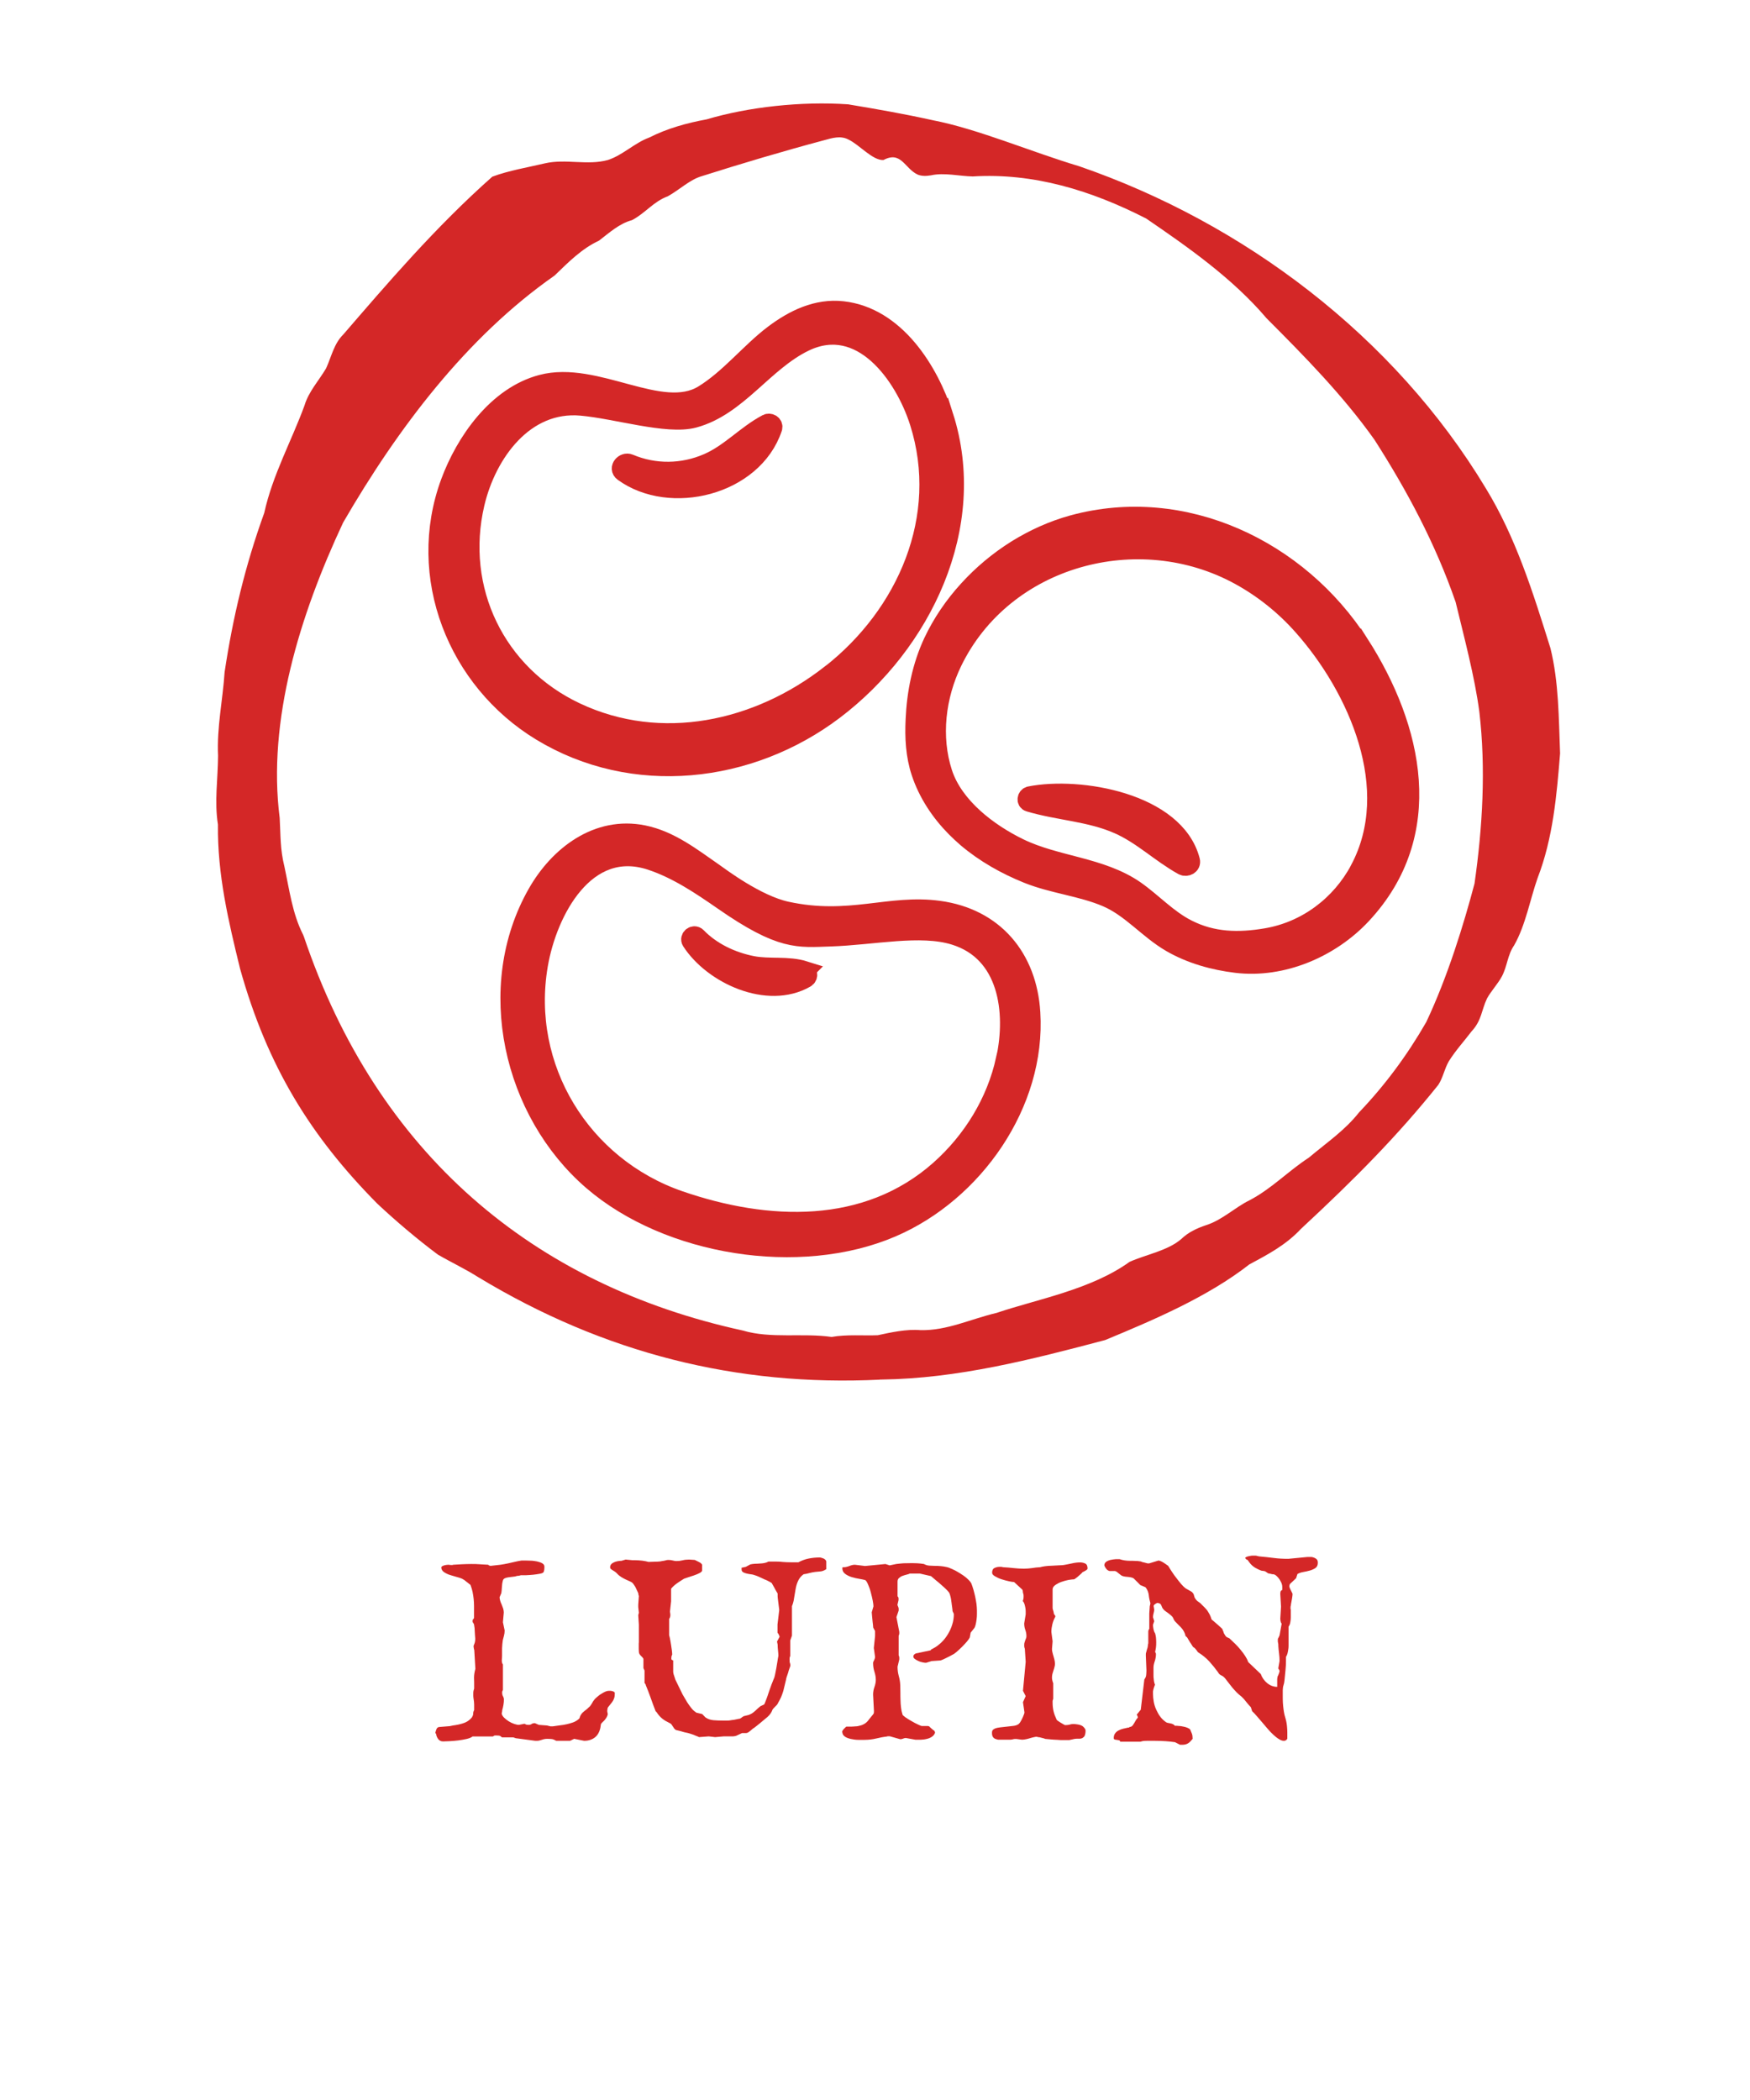
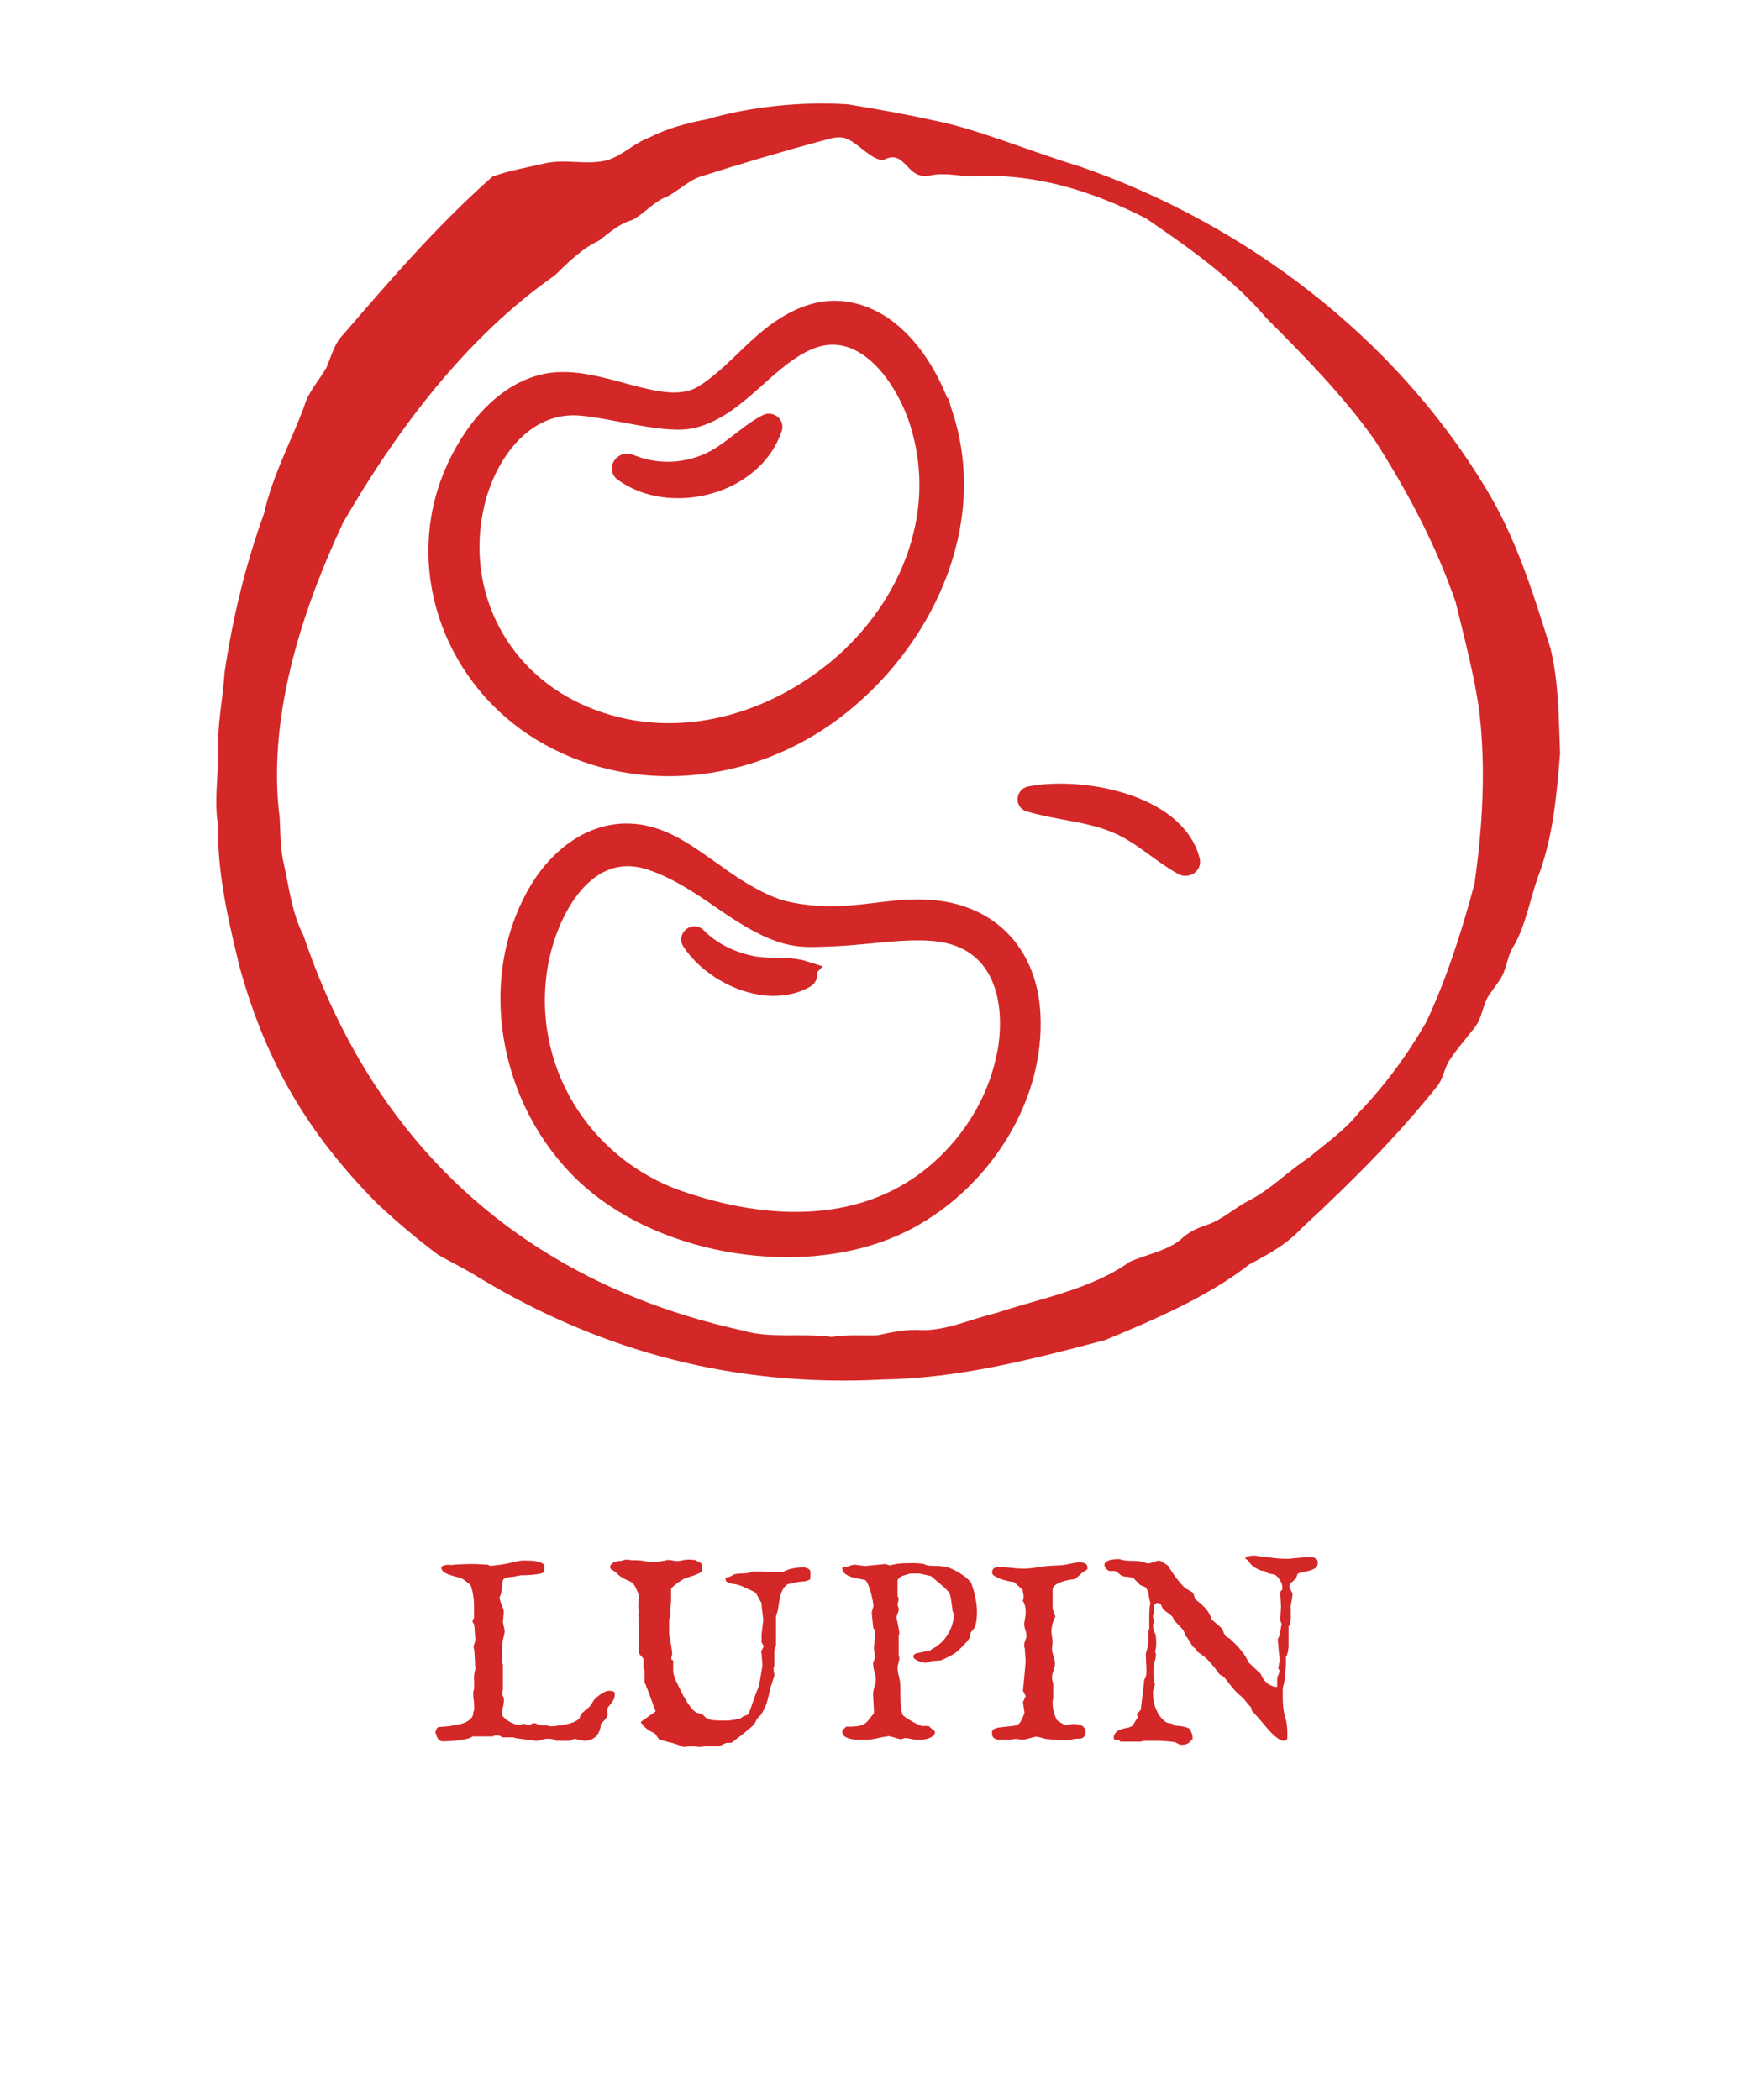
<svg xmlns="http://www.w3.org/2000/svg" id="Layer_1" data-name="Layer 1" width="50mm" height="60mm" viewBox="0 0 141.73 170.08">
  <g>
    <path d="M35.26,140.41c0-.11.03-.23.08-.35.05-.12.13-.19.24-.19l.85-.07c.17-.04.34-.07.5-.09.16-.03.32-.06.48-.11.15-.04.3-.1.43-.18.14-.08.26-.19.38-.33.03-.05.05-.09.07-.14.02-.04.03-.09.03-.15,0-.11.03-.21.08-.3,0-.17,0-.32,0-.46s-.02-.3-.05-.48c-.01-.08-.02-.15-.02-.21v-.13c0-.11,0-.19.01-.23,0-.04.03-.12.06-.23,0-.2,0-.36,0-.5,0-.13-.01-.26-.01-.38,0-.23.04-.47.11-.72l-.09-1.52s-.03-.08-.04-.16c-.01-.08-.02-.14-.02-.17.03-.08.07-.17.1-.27.03-.1.04-.2.04-.32-.02-.2-.03-.39-.04-.57,0-.18-.02-.38-.06-.58-.01-.05-.04-.1-.07-.13-.03-.04-.05-.08-.05-.14,0-.07.02-.13.05-.16s.06-.06.07-.1v-.49c0-.14,0-.31,0-.49,0-.18-.01-.37-.03-.56-.02-.19-.05-.38-.09-.58-.04-.19-.1-.38-.17-.56-.03-.03-.08-.06-.14-.11-.06-.04-.12-.09-.18-.14-.06-.05-.11-.09-.15-.12-.04-.04-.07-.05-.08-.05-.06-.05-.15-.09-.26-.13s-.24-.07-.37-.11c-.14-.04-.27-.08-.41-.12s-.27-.09-.38-.15c-.12-.06-.21-.12-.28-.2-.07-.08-.11-.17-.11-.28,0-.04.02-.07.07-.1s.11-.05.17-.07.13-.03.2-.04c.06,0,.11-.01.14-.01.08.01.14.02.18.02h.1c.05,0,.09,0,.1-.02.23-.01.47-.03.72-.04s.49-.02.74-.02c.23,0,.46,0,.67.02s.45.02.71.04c.03.04.06.06.1.07s.07.02.1.02c.31-.03.57-.06.79-.09.22-.03.42-.07.61-.11.18-.04.36-.08.53-.12.17-.04.36-.08.56-.11h.25c.13,0,.29,0,.47.01.19,0,.37.03.53.06.17.04.31.08.43.15s.18.16.18.28c0,.06,0,.13-.01.22s-.03.16-.06.22c-.03.05-.13.1-.3.13-.17.03-.35.06-.55.08-.2.02-.39.03-.58.04-.19,0-.33,0-.41,0-.04.01-.07.02-.1.03-.03,0-.07.01-.1.02-.03,0-.06,0-.09,0l-.17.05c-.25.03-.43.05-.56.07-.13.02-.23.05-.3.09-.07.04-.11.09-.13.16-.02.06-.04.16-.06.28-.01.12-.02.23-.03.35,0,.12-.02.25-.04.4l-.14.33c0,.09.02.18.05.29.03.1.07.21.12.31.04.11.08.21.12.32.03.11.05.21.05.32l-.07.79.14.66c0,.16-.02.29-.05.41s-.06.25-.1.38c-.03.2-.05.42-.06.66,0,.24,0,.45,0,.64l-.02.32c0,.17.03.28.09.34v2.07c-.03.06-.05.11-.06.14,0,.03,0,.06,0,.1,0,.1.02.2.07.28.05.09.07.17.07.24,0,.14-.01.3-.04.46-.03.17-.06.31-.1.43,0,.01,0,.03,0,.06,0,.03-.01.06-.02.09,0,.04-.01.07-.02.11.02.11.08.22.19.33.11.11.24.21.38.3.14.09.29.16.44.21.15.05.28.08.38.08l.45-.09s.06.02.11.05.12.04.23.04c.09,0,.17-.02.24-.07.07-.05.16-.07.27-.07l.32.14.66.05.29.07h.17c.19-.03.38-.05.57-.08.19-.02.37-.05.55-.09.18-.04.36-.09.53-.15.17-.06.33-.16.47-.28l.03-.03s.04-.06.04-.09c.03-.11.08-.2.13-.27.05-.07.11-.14.18-.19.06-.06.13-.11.2-.16s.14-.12.21-.19c.1-.07.18-.18.26-.32.07-.14.16-.27.26-.38.07-.07.15-.14.25-.22.09-.08.19-.15.3-.21.1-.06.2-.12.3-.16.1-.04.19-.06.27-.06.03,0,.08,0,.13,0,.05,0,.11.02.16.03s.09.03.13.06.06.05.06.09c0,.15-.01.28-.04.38-.03.1-.07.19-.12.27-.05.08-.11.16-.17.23-.06.08-.13.16-.2.25-.03.03-.05.08-.06.14-.01.06-.02.12-.02.16,0,.04,0,.09.02.16s.02.11.02.14c-.02.09-.05.17-.1.25-.04.07-.1.14-.15.21-.06.06-.11.12-.17.17s-.1.11-.13.15l-.05.32c-.08.35-.23.61-.46.78-.23.17-.51.26-.85.26l-.81-.16-.33.16h-1.12c-.14-.08-.26-.13-.36-.14s-.23-.02-.37-.02c-.16,0-.3.03-.44.08-.14.05-.27.08-.39.08h-.14l-1.58-.21-.2-.07h-.92c-.08-.07-.14-.12-.19-.13-.05-.01-.12-.02-.22-.02-.07,0-.13,0-.17,0-.04,0-.09.04-.15.08h-1.65c-.1.08-.26.15-.48.2-.22.05-.45.09-.69.12s-.48.05-.7.06-.4.02-.52.02c-.09,0-.17-.02-.24-.06s-.13-.09-.17-.16c-.05-.06-.08-.13-.11-.21-.03-.07-.04-.15-.04-.22Z" fill="#d42727" />
-     <path d="M53.1,138.6c-.14-.35-.27-.71-.4-1.08-.13-.36-.26-.71-.4-1.04,0-.01,0-.03-.01-.05-.01-.02-.02-.04-.04-.06-.02-.03-.04-.05-.05-.08v-.99l-.09-.2v-.75s-.05-.09-.09-.13c-.04-.04-.08-.08-.12-.12s-.08-.09-.11-.14-.05-.12-.05-.19c0-.08-.01-.15-.01-.22v-.38c0-.05,0-.1.01-.16v-1.42l-.05-.78.05-.19-.05-.46v-.19l.05-.71s-.02-.06-.03-.09c-.01-.07-.02-.12-.02-.14-.01-.03-.04-.08-.07-.15-.03-.07-.07-.15-.11-.24-.04-.09-.09-.18-.15-.26-.05-.09-.11-.15-.16-.2-.05-.04-.13-.08-.22-.12s-.19-.09-.31-.14c-.11-.05-.23-.12-.35-.19-.12-.08-.23-.16-.33-.27-.06-.07-.12-.12-.19-.17s-.13-.08-.19-.12c-.06-.04-.11-.07-.14-.1-.04-.03-.06-.08-.06-.13,0-.1.03-.18.09-.25.06-.07.14-.12.23-.16.09-.04.19-.07.3-.09s.21-.03.3-.03l.34-.1.53.05h.19c.22,0,.43.02.63.04.2.03.37.06.5.1l.57-.02c.08,0,.16,0,.25-.01.09,0,.19-.02.28-.04.1-.01.18-.03.27-.05.08-.03.16-.04.25-.04.14,0,.27.02.37.05s.2.04.28.04c.17,0,.33-.02.49-.06.15-.04.33-.06.53-.06l.46.03s.1.05.16.08c.07.04.13.07.2.1.07.03.12.07.16.11.04.04.07.08.07.12v.45c0,.06-.07.13-.2.2-.13.07-.28.13-.45.19-.17.06-.33.11-.49.16-.16.05-.27.09-.32.11-.16.1-.34.21-.54.35s-.37.29-.51.46v1.02l-.09.82s0,.06.01.11c.01.04.02.1.02.18,0,.12-.03.23-.1.32v1.31l.07.27s0,.07.03.17c.02.1.04.22.06.36s.04.28.06.42c.02.14.03.26.03.36-.02.03-.04.07-.05.12-.01.04-.02.11-.02.2,0,.03,0,.05.02.08.01.02.06.04.13.07v.84c0,.07,0,.14.02.23l.16.49.58,1.19c.08.14.16.28.24.41.08.14.16.28.25.4.09.13.18.25.28.37.1.12.22.21.35.3l.47.11.26.27c.2.14.42.21.66.23.24.02.49.03.73.03h.34c.1,0,.19,0,.28-.02s.19-.03.3-.04c.11-.02.23-.05.38-.08.05,0,.09-.01.13-.03.04-.02.07-.04.11-.07.03-.03.07-.05.11-.08s.09-.05.15-.06c.18-.04.32-.07.42-.12.1-.04.19-.1.27-.16.08-.06.16-.13.25-.22.09-.09.21-.19.35-.3l.27-.12s.03-.04.07-.13c.04-.09.08-.2.13-.34s.11-.29.16-.46c.06-.17.11-.33.17-.48.05-.15.1-.29.15-.4.04-.12.08-.2.1-.25.04-.08.08-.2.11-.36s.07-.33.1-.51c.03-.18.06-.36.09-.54.03-.18.05-.34.08-.47,0-.12-.01-.27-.03-.44-.02-.17-.03-.33-.03-.48l-.05-.24.21-.39s-.02-.08-.06-.16c-.04-.08-.07-.13-.11-.16v-.68l.14-1.17-.12-.97s0-.07-.01-.13c0-.06,0-.13,0-.23-.01-.03-.05-.08-.1-.17-.05-.09-.11-.18-.16-.29l-.22-.39s-.06-.04-.11-.07c-.05-.03-.11-.06-.17-.09l-.16-.08c-.05-.02-.09-.04-.11-.04-.06-.03-.13-.06-.21-.1-.08-.04-.16-.07-.24-.11-.08-.04-.16-.07-.24-.1s-.15-.05-.21-.07c-.05-.02-.14-.04-.25-.05s-.22-.04-.33-.06c-.11-.03-.21-.06-.29-.11-.08-.05-.12-.12-.12-.21v-.15l.34-.07.37-.2c.12-.03.25-.04.37-.05.13,0,.25-.01.38-.02.13,0,.26-.02.38-.04.12-.02.23-.06.34-.12h.44c.24,0,.46,0,.68.03.21.02.46.03.72.03h.58c.26-.14.53-.24.82-.3.29-.06.59-.09.9-.09.03,0,.07,0,.13.02s.12.04.18.06c.06.03.11.06.16.11.04.04.07.1.07.15v.61l-.09.05c-.12.07-.25.12-.39.13s-.28.03-.42.04c-.16.02-.31.05-.46.09-.15.04-.31.08-.48.1-.21.15-.35.33-.45.55s-.16.44-.2.68c-.04.23-.08.47-.12.71-.03.24-.09.45-.17.64v2.39l-.14.39v1.26c-.03.05-.04.11-.05.16s0,.12,0,.21c0,.08,0,.15.03.2.02.05.03.12.03.23l-.13.37c-.03.14-.08.27-.12.39-.05.12-.09.26-.11.4l-.21.87c-.05.18-.12.34-.18.5-.07.15-.15.31-.24.46-.03.08-.07.14-.12.19-.05.05-.1.1-.15.15-.05.05-.1.1-.14.15-.04.05-.08.12-.1.2-.09.2-.27.41-.55.62-.14.12-.28.24-.43.36-.15.12-.3.24-.44.35-.05.03-.11.06-.16.11s-.1.09-.15.13-.1.08-.16.12c-.05.04-.12.06-.18.07h-.34l-.47.22c-.08.03-.18.04-.28.05-.11,0-.21,0-.31,0h-.44l-.68.06-.52-.06-.79.06s-.04-.03-.1-.05c-.06-.02-.12-.05-.2-.08-.09-.04-.19-.08-.29-.11-.11-.03-.2-.06-.29-.09l-.32-.07c-.17-.05-.33-.1-.47-.13-.14-.03-.22-.05-.23-.07-.05-.03-.09-.07-.12-.12-.03-.05-.07-.1-.1-.15s-.07-.1-.1-.15c-.04-.05-.08-.09-.14-.11-.21-.1-.41-.21-.59-.35s-.34-.32-.48-.54Z" fill="#d42727" />
+     <path d="M53.1,138.6c-.14-.35-.27-.71-.4-1.08-.13-.36-.26-.71-.4-1.04,0-.01,0-.03-.01-.05-.01-.02-.02-.04-.04-.06-.02-.03-.04-.05-.05-.08v-.99l-.09-.2v-.75s-.05-.09-.09-.13c-.04-.04-.08-.08-.12-.12s-.08-.09-.11-.14-.05-.12-.05-.19c0-.08-.01-.15-.01-.22v-.38c0-.05,0-.1.01-.16v-1.42l-.05-.78.05-.19-.05-.46v-.19l.05-.71s-.02-.06-.03-.09c-.01-.07-.02-.12-.02-.14-.01-.03-.04-.08-.07-.15-.03-.07-.07-.15-.11-.24-.04-.09-.09-.18-.15-.26-.05-.09-.11-.15-.16-.2-.05-.04-.13-.08-.22-.12s-.19-.09-.31-.14c-.11-.05-.23-.12-.35-.19-.12-.08-.23-.16-.33-.27-.06-.07-.12-.12-.19-.17s-.13-.08-.19-.12c-.06-.04-.11-.07-.14-.1-.04-.03-.06-.08-.06-.13,0-.1.03-.18.09-.25.06-.07.14-.12.23-.16.09-.04.19-.07.3-.09s.21-.03.3-.03l.34-.1.53.05h.19c.22,0,.43.02.63.04.2.03.37.06.5.1l.57-.02c.08,0,.16,0,.25-.01.09,0,.19-.02.28-.04.1-.01.18-.03.27-.05.08-.03.16-.04.25-.04.14,0,.27.02.37.05s.2.04.28.04c.17,0,.33-.02.49-.06.15-.04.33-.06.53-.06l.46.03s.1.05.16.08c.07.04.13.07.2.1.07.03.12.07.16.11.04.04.07.08.07.12v.45c0,.06-.07.13-.2.2-.13.07-.28.13-.45.19-.17.06-.33.11-.49.16-.16.05-.27.09-.32.11-.16.1-.34.21-.54.35s-.37.29-.51.46v1.02l-.09.82s0,.06.01.11c.01.04.02.1.02.18,0,.12-.03.23-.1.32v1.31l.07.27s0,.07.03.17c.02.1.04.22.06.36s.04.28.06.42c.02.14.03.26.03.36-.02.03-.04.07-.05.12-.01.04-.02.11-.02.2,0,.03,0,.05.02.08.01.02.06.04.13.07v.84c0,.07,0,.14.02.23l.16.49.58,1.19c.08.14.16.28.24.41.08.14.16.28.25.4.09.13.18.25.28.37.1.12.22.21.35.3l.47.11.26.27c.2.14.42.21.66.23.24.02.49.03.73.03h.34c.1,0,.19,0,.28-.02s.19-.03.3-.04c.11-.02.23-.05.38-.08.05,0,.09-.01.13-.03.04-.02.07-.04.11-.07.03-.03.07-.05.11-.08s.09-.05.15-.06l.27-.12s.03-.04.07-.13c.04-.09.08-.2.13-.34s.11-.29.16-.46c.06-.17.11-.33.17-.48.05-.15.1-.29.15-.4.04-.12.08-.2.1-.25.04-.08.08-.2.11-.36s.07-.33.1-.51c.03-.18.06-.36.09-.54.03-.18.05-.34.08-.47,0-.12-.01-.27-.03-.44-.02-.17-.03-.33-.03-.48l-.05-.24.21-.39s-.02-.08-.06-.16c-.04-.08-.07-.13-.11-.16v-.68l.14-1.17-.12-.97s0-.07-.01-.13c0-.06,0-.13,0-.23-.01-.03-.05-.08-.1-.17-.05-.09-.11-.18-.16-.29l-.22-.39s-.06-.04-.11-.07c-.05-.03-.11-.06-.17-.09l-.16-.08c-.05-.02-.09-.04-.11-.04-.06-.03-.13-.06-.21-.1-.08-.04-.16-.07-.24-.11-.08-.04-.16-.07-.24-.1s-.15-.05-.21-.07c-.05-.02-.14-.04-.25-.05s-.22-.04-.33-.06c-.11-.03-.21-.06-.29-.11-.08-.05-.12-.12-.12-.21v-.15l.34-.07.37-.2c.12-.03.25-.04.37-.05.13,0,.25-.01.38-.02.13,0,.26-.02.38-.04.12-.02.23-.06.34-.12h.44c.24,0,.46,0,.68.03.21.02.46.03.72.03h.58c.26-.14.53-.24.82-.3.29-.06.59-.09.9-.09.03,0,.07,0,.13.02s.12.04.18.06c.06.03.11.06.16.11.04.04.07.1.07.15v.61l-.09.05c-.12.07-.25.12-.39.13s-.28.03-.42.04c-.16.02-.31.05-.46.09-.15.04-.31.08-.48.1-.21.15-.35.33-.45.55s-.16.44-.2.68c-.04.23-.08.47-.12.71-.03.24-.09.45-.17.64v2.39l-.14.39v1.26c-.03.05-.04.11-.05.16s0,.12,0,.21c0,.08,0,.15.03.2.02.05.03.12.03.23l-.13.37c-.03.14-.08.27-.12.39-.05.12-.09.26-.11.4l-.21.87c-.05.18-.12.34-.18.5-.07.15-.15.31-.24.46-.03.08-.07.14-.12.19-.05.05-.1.1-.15.15-.05.05-.1.1-.14.15-.04.05-.08.12-.1.2-.09.2-.27.41-.55.62-.14.12-.28.24-.43.36-.15.12-.3.24-.44.35-.05.03-.11.06-.16.11s-.1.09-.15.13-.1.08-.16.12c-.05.04-.12.06-.18.07h-.34l-.47.22c-.08.03-.18.04-.28.05-.11,0-.21,0-.31,0h-.44l-.68.06-.52-.06-.79.06s-.04-.03-.1-.05c-.06-.02-.12-.05-.2-.08-.09-.04-.19-.08-.29-.11-.11-.03-.2-.06-.29-.09l-.32-.07c-.17-.05-.33-.1-.47-.13-.14-.03-.22-.05-.23-.07-.05-.03-.09-.07-.12-.12-.03-.05-.07-.1-.1-.15s-.07-.1-.1-.15c-.04-.05-.08-.09-.14-.11-.21-.1-.41-.21-.59-.35s-.34-.32-.48-.54Z" fill="#d42727" />
    <path d="M68.2,140.29s.01-.08.04-.13c.03-.04.06-.09.1-.13s.08-.08.11-.11c.04-.03.07-.06.09-.08h.27c.15,0,.3,0,.45-.02.15,0,.29-.03.42-.07.13-.03.26-.09.38-.17s.23-.19.33-.34l.32-.39s.05-.07.06-.1c0-.03.01-.08.01-.16l-.07-1.34c0-.22.04-.43.11-.62.07-.2.11-.39.11-.58,0-.21-.04-.43-.11-.65-.07-.22-.11-.45-.11-.69,0-.05,0-.1.03-.14s.03-.07.05-.11c.02-.04.04-.08.05-.12s.03-.09.03-.14l-.1-.73.1-.97v-.4l-.15-.28c-.01-.17-.03-.33-.05-.49l-.04-.41c-.01-.14-.02-.25-.03-.34l.14-.48c0-.1-.02-.25-.06-.47s-.1-.44-.16-.68-.14-.44-.22-.63c-.08-.19-.16-.31-.23-.35-.12-.03-.28-.07-.48-.1-.2-.03-.41-.08-.61-.14-.2-.06-.38-.15-.53-.26-.15-.11-.23-.26-.23-.45,0-.06.02-.09.05-.09.11,0,.2,0,.29-.03.08-.02.16-.04.23-.07.07-.03.14-.05.21-.07.07-.02.15-.03.24-.03l.82.1,1.65-.16.34.11.53-.11c.2-.03.39-.04.58-.06.19,0,.39-.01.58-.01.18,0,.37,0,.55.01.18.01.37.03.54.06.14.08.29.12.43.13.15,0,.29.02.44.02.16,0,.32,0,.48.02.16.01.31.04.46.07.12.02.28.08.48.17.2.09.4.2.61.33s.4.26.57.41.3.29.37.43c.06.16.12.33.17.51.05.19.1.37.14.56s.07.38.1.56c.02.19.04.36.04.53,0,.08,0,.19,0,.33,0,.13-.01.28-.03.42-.02.14-.04.28-.07.4s-.06.21-.1.28l-.31.39-.07.39c-.04.08-.11.19-.23.33-.12.14-.25.28-.4.43-.15.15-.29.28-.43.4s-.25.2-.33.23c-.06.04-.14.07-.22.12-.09.04-.18.09-.28.14-.1.05-.19.09-.27.13s-.16.06-.21.08l-.72.05-.45.14c-.08,0-.18-.01-.3-.04-.12-.02-.23-.06-.33-.11-.11-.05-.2-.1-.28-.16-.08-.06-.12-.12-.12-.2,0-.11.07-.19.21-.25l1.19-.25s.03-.06.08-.09.08-.04.12-.06c.24-.12.46-.29.67-.49s.38-.42.53-.67c.15-.25.27-.51.35-.78.09-.28.13-.56.13-.84-.01-.05-.03-.1-.06-.15-.02-.04-.04-.08-.05-.12,0,0,0-.02,0-.03,0,0,0-.03,0-.05-.03-.19-.06-.42-.09-.67s-.08-.47-.15-.66c-.03-.07-.1-.16-.22-.28-.12-.12-.26-.25-.41-.38-.15-.14-.31-.27-.47-.4-.16-.13-.3-.25-.4-.34l-.91-.21h-.81c-.06.04-.15.06-.26.09-.11.03-.22.06-.33.1s-.2.1-.28.17c-.08.07-.12.17-.12.29v1.19c.05.06.08.11.08.14,0,.03,0,.09,0,.17l-.09.39s.02.06.05.13c.03.07.05.12.05.16v.17l-.18.53.23,1.19c0,.06,0,.11,0,.15,0,.04-.02.09-.05.17v1.58c.03.06.04.12.05.17,0,.05,0,.11,0,.17l-.14.59c0,.25.03.5.1.75.07.25.11.5.12.76,0,.19.01.39.01.59s0,.4.01.6c0,.2.02.4.04.59.02.2.06.38.12.57,0,.05.08.12.23.23.15.1.31.21.5.31.18.11.36.2.53.28s.27.12.32.12h.32c.08,0,.13,0,.16,0,.03,0,.07.02.12.04,0,0,.02.03.04.05.03.03.07.06.11.1.04.04.08.07.13.11.04.04.08.06.12.08.01.04.03.06.04.08.01.02.01.05.01.08v.03c-.06.14-.15.24-.28.32-.13.08-.26.13-.41.16-.15.04-.3.05-.46.06-.16,0-.3,0-.43,0l-.78-.14c-.08,0-.15.02-.22.05-.07.03-.15.05-.23.05l-.85-.24h-.12c-.05,0-.09,0-.1.02-.29.03-.59.09-.88.16-.29.07-.61.11-.94.11-.14,0-.3,0-.51,0-.2,0-.4-.03-.59-.07-.19-.04-.36-.1-.49-.19s-.21-.21-.21-.36Z" fill="#d42727" />
    <path d="M84,140.66c-.1,0-.19.01-.29.04-.1.02-.2.05-.3.08-.1.03-.21.06-.31.08-.11.02-.22.04-.33.04l-.46-.06c-.1,0-.2,0-.28.03-.08.02-.17.03-.26.03h-.75c-.06,0-.12,0-.16,0-.05,0-.09-.02-.13-.03-.26-.05-.39-.22-.39-.49,0-.08,0-.15.03-.21.02-.05.08-.11.2-.17.12-.05.26-.08.44-.1.17-.02.35-.04.54-.06.18-.02.36-.04.53-.06s.3-.07.39-.13c.04-.02.09-.07.15-.16.06-.09.11-.19.16-.29.05-.11.1-.21.13-.3.04-.1.06-.16.06-.21l-.12-.83.22-.49-.22-.43.22-2.35-.07-1.06s-.05-.11-.05-.23c0-.11,0-.2.03-.28.02-.08.04-.14.06-.19s.04-.1.06-.15.03-.1.03-.16c0-.18-.03-.35-.09-.51s-.09-.34-.09-.53l.12-.73c0-.07,0-.15,0-.25,0-.1-.01-.2-.03-.3s-.04-.2-.07-.29c-.03-.09-.07-.17-.13-.23,0-.03,0-.07.03-.12.02-.05.03-.14.03-.25,0-.09,0-.17-.03-.24-.02-.07-.03-.12-.03-.15,0-.03,0-.07-.02-.12-.01-.05-.03-.07-.04-.07l-.65-.6c-.08,0-.22-.02-.41-.06-.2-.04-.39-.1-.59-.16s-.38-.15-.54-.24-.24-.19-.24-.29c0-.19.06-.32.18-.38.12-.06.26-.1.4-.1.05,0,.11,0,.16,0,.05,0,.1.02.14.03.29.01.57.04.85.07.28.03.56.05.85.05.22,0,.44-.02.66-.05.22-.04.44-.06.65-.07.1-.03.23-.06.4-.08.17-.02.35-.04.54-.04.19-.01.37-.02.55-.03.18,0,.32-.02.43-.03.22-.04.44-.08.66-.13.22-.05.44-.08.66-.08.14,0,.28.03.41.09.13.06.19.2.19.4,0,.04-.02.08-.07.11-.04.04-.1.07-.15.1s-.11.06-.16.08c-.05.02-.07.05-.08.08-.02.02-.06.06-.12.11s-.12.11-.18.16c-.07.06-.13.11-.19.15-.06.05-.11.08-.14.09-.1,0-.25.02-.45.05-.19.04-.39.09-.58.16-.19.07-.36.16-.5.26-.14.1-.21.22-.21.35v1.51s0,.03.01.07c.01.04.02.09.04.14s.03.11.04.17c.01.06.02.1.03.13.07.05.1.11.1.19-.11.2-.19.4-.24.61-.05.21-.08.41-.08.62l.1.76-.05.62c0,.1.01.19.04.29.02.1.05.19.08.29.03.1.05.2.08.3.02.1.04.2.04.31,0,.1-.01.19-.04.28-.02.09-.05.18-.08.27s-.05.17-.08.26c-.02.09-.04.18-.04.27,0,.1,0,.18.02.24.01.07.04.16.08.27v1.26c-.03.08-.04.13-.05.17,0,.04,0,.09,0,.15,0,.26.03.49.08.7s.13.42.24.65c0,.02.03.06.1.11.07.05.15.1.23.15s.17.1.24.14.12.06.13.06c.14,0,.26-.02.35-.04.09-.03.18-.05.28-.05.08,0,.2,0,.35.03.15.02.29.06.41.13.07.05.13.11.18.18.05.06.08.13.08.21,0,.1-.01.21-.04.31-.03.1-.07.17-.13.21-.08.08-.19.12-.32.12-.06,0-.13,0-.21,0-.08,0-.14.01-.21.02l-.41.09c-.14,0-.3,0-.47,0-.17,0-.33,0-.5-.02-.17,0-.33-.02-.49-.03s-.31-.03-.44-.04c-.02,0-.06,0-.11-.03-.05-.02-.12-.04-.18-.05-.07-.02-.13-.04-.19-.05-.06-.01-.1-.02-.13-.02,0,0-.01,0-.02,0,0,0-.01,0-.02,0,0,0-.01,0-.02,0Z" fill="#d42727" />
    <path d="M91.47,139.88l.15-.04c.05-.03.1-.07.14-.13s.08-.12.12-.19.08-.14.12-.21c.04-.07.09-.13.15-.19,0-.07-.01-.13-.04-.16-.02-.04-.04-.07-.04-.1l.32-.39.29-2.45c.09-.12.14-.24.15-.37s.02-.25.02-.36l-.05-1.21c0-.11,0-.19.03-.26.02-.06.04-.15.07-.26.03-.06.05-.14.06-.23,0-.09.02-.17.04-.25v-.95s0-.08.03-.12c.02-.05.04-.08.05-.09v-1.24l.04-.61s.02-.04.03-.11.02-.11.02-.11c-.06-.22-.11-.44-.13-.65s-.1-.41-.22-.59c-.01,0-.02,0-.03-.03,0,0-.01-.02-.02-.03l-.41-.17-.53-.53c-.06-.05-.14-.08-.24-.1-.1-.02-.19-.03-.29-.04-.1,0-.2-.02-.29-.04-.1-.02-.17-.05-.23-.1l-.34-.27s-.08-.05-.13-.06c-.05,0-.11,0-.19,0h-.26c-.1-.03-.18-.08-.25-.16s-.13-.18-.17-.3c0-.12.05-.22.15-.29.1-.07.22-.12.35-.15.14-.03.28-.05.42-.06.14,0,.25,0,.32,0,.14.05.28.08.42.1.13.02.27.03.41.03.14,0,.28,0,.42.01.14,0,.29.01.44.04,0,0,.04,0,.09.03s.11.04.18.05c.06.02.13.04.19.05.06.02.1.03.11.03h.13l.75-.23c.05,0,.12.02.19.05s.14.07.21.11c.07.04.14.09.21.14.06.05.12.09.16.11l.06.08c.07.12.16.27.27.43.11.17.23.34.36.5.13.17.25.33.38.48.13.15.25.27.36.35l.49.28s.06.05.1.1.06.09.06.09l.08.27c.04.08.08.13.11.17s.06.07.09.1c.03.03.07.05.11.08s.09.06.15.11c.13.13.24.24.33.33.09.09.17.18.24.27.06.09.12.19.18.3s.11.25.17.43c0,0,.06.04.15.12.09.08.19.16.3.26.11.09.2.18.29.26.09.08.12.12.12.12l.11.27s0,.05.03.09c.02.04.04.08.07.12.02.04.05.08.08.11.03.04.05.06.07.07l.22.1c.14.13.29.27.45.43.16.15.3.31.44.48s.27.34.38.51c.11.17.2.34.25.5l1.02.97c.1.29.28.54.52.74.25.2.52.3.81.3v-.41c0-.06,0-.13,0-.21,0-.08.02-.14.03-.21,0,0,0-.03.03-.06.02-.04.03-.08.05-.12.02-.05.04-.09.05-.14s.03-.08.03-.1c0-.07-.02-.13-.05-.16s-.05-.06-.05-.1l.1-.58c0-.18-.01-.39-.04-.62-.03-.23-.05-.44-.06-.62,0-.01,0-.04,0-.08,0-.04,0-.08-.02-.13,0-.05-.01-.09-.02-.13,0-.04,0-.07,0-.09v-.02c0-.06,0-.11.02-.15,0-.02.02-.03.03-.04l.09-.2.17-.94c-.05-.07-.08-.15-.09-.22-.01-.07-.02-.14-.02-.2l.06-.97-.06-1.01c0-.07,0-.14.02-.2.01-.06.06-.1.14-.14v-.27c0-.08-.02-.17-.06-.28-.04-.1-.1-.2-.16-.3-.07-.1-.14-.19-.23-.27-.08-.08-.17-.13-.26-.15-.01,0-.04,0-.08,0-.04,0-.08-.02-.13-.03s-.09-.02-.14-.03c-.04,0-.07-.01-.09-.02l-.24-.16s-.06-.02-.14-.03-.13-.02-.16-.02c-.14-.05-.26-.11-.36-.16-.1-.05-.2-.11-.28-.17-.08-.06-.16-.13-.23-.21s-.14-.18-.22-.29c-.04-.05-.07-.07-.11-.08-.04,0-.07-.04-.11-.12.01-.04.06-.07.13-.1.07-.03.15-.04.24-.06.08-.02.17-.03.24-.03.08,0,.12,0,.14,0,.04,0,.05,0,.05,0,.03,0,.08,0,.15.02s.12.03.16.04c.43.04.83.08,1.2.13.37.05.77.07,1.18.07l1.55-.15c.09,0,.18,0,.28,0,.1,0,.19.03.27.06s.15.08.21.14.08.16.08.27c0,.19-.06.33-.19.42-.13.09-.28.16-.46.21-.18.05-.36.09-.54.12-.18.03-.34.09-.46.16l-.11.34-.49.46s-.03.04-.04.09c-.01.04-.02.08-.02.11,0,.03.02.08.04.13.02.05.04.11.07.16l.08.16c.03.05.05.1.07.14v.05s0,.12-.02.21c-.01.1-.03.2-.05.3-.02.1-.04.2-.05.28s-.02.13-.02.15c-.01.01-.02.05-.02.12v.1s0,.06.02.07v.62c0,.14-.01.29-.04.42-.02.14-.07.26-.14.35v1.26c0,.09,0,.19,0,.3s-.01.22-.03.32-.03.21-.06.31c-.03.1-.07.19-.12.26v.29c0,.27-.01.54-.04.8-.03.26-.05.53-.08.81-.01.14-.04.28-.08.4s-.06.26-.06.4v.47c0,.17,0,.35.01.53.01.18.03.36.05.53.02.17.05.32.08.46.04.14.07.26.1.36s.05.21.07.32c.02.11.03.22.04.34.01.12.02.25.02.41v.51c-.07.12-.16.17-.28.17-.12,0-.26-.05-.4-.14-.15-.09-.3-.21-.45-.35-.15-.14-.31-.3-.46-.48-.15-.18-.3-.36-.46-.54-.15-.18-.29-.34-.43-.5-.14-.16-.26-.29-.37-.39-.01-.03-.03-.09-.06-.19s-.05-.16-.09-.18c-.11-.12-.23-.25-.35-.41-.12-.16-.24-.29-.36-.4-.14-.11-.27-.22-.39-.34-.12-.12-.22-.24-.33-.36-.1-.13-.2-.25-.3-.38-.1-.13-.2-.26-.31-.4-.04-.05-.09-.1-.14-.14s-.11-.07-.17-.1c-.06-.03-.11-.06-.15-.1-.04-.04-.08-.08-.1-.14-.24-.33-.48-.62-.72-.89-.24-.26-.52-.49-.83-.69-.05-.03-.1-.06-.13-.11-.03-.04-.06-.09-.09-.13-.03-.04-.07-.09-.11-.13-.04-.04-.1-.08-.16-.12-.01-.02-.04-.07-.09-.14-.04-.07-.09-.15-.15-.23-.05-.09-.11-.17-.15-.25s-.08-.13-.09-.15l-.12-.1c-.03-.14-.08-.27-.13-.36-.05-.1-.11-.19-.18-.27-.07-.08-.15-.17-.25-.26-.09-.09-.2-.2-.31-.32l-.09-.14c-.03-.1-.08-.19-.15-.26s-.14-.13-.23-.2c-.08-.06-.17-.12-.25-.18-.09-.06-.16-.12-.22-.2-.05-.05-.08-.11-.1-.16s-.04-.1-.06-.15c-.02-.05-.05-.09-.09-.12s-.11-.05-.21-.07c-.04,0-.1.03-.19.09-.09.06-.13.11-.13.16l.05.3c0,.07-.02.17-.05.28-.03.11-.05.22-.05.33l.1.32-.1.29c0,.1.01.21.04.36.03.14.07.25.13.33.03.11.06.22.07.34s.02.24.02.38c0,.15,0,.29-.02.42s-.04.26-.07.38c.05.06.07.12.07.16,0,.12-.01.22-.03.32s-.04.19-.07.27-.05.17-.07.25-.03.17-.03.26v.34c0,.09,0,.19,0,.29,0,.1,0,.2.02.3.01.1.02.19.04.27.02.08.04.14.06.18-.03.09-.06.16-.08.22-.02.06-.04.12-.05.17s-.02.11-.03.16c0,.05,0,.12,0,.2,0,.2.02.41.06.63s.1.42.19.62c.09.2.19.39.32.57.13.18.29.33.47.46.05.04.11.06.18.07s.13.03.2.04c.06.01.13.03.19.06.06.03.12.07.16.13.11,0,.23,0,.35.02.12,0,.24.03.35.05.11.02.22.05.31.09.1.04.17.08.23.14.05.12.1.24.14.34.04.1.06.24.06.42-.12.15-.23.27-.35.35-.12.08-.28.13-.47.13h-.2l-.41-.21c-.2-.03-.46-.06-.75-.08-.3-.02-.58-.03-.85-.03h-.7c-.08,0-.15,0-.23.01-.07,0-.16.03-.26.06h-1.64c-.02-.07-.06-.11-.12-.12s-.12-.02-.18-.03c-.06,0-.12-.02-.16-.03s-.07-.05-.07-.11c0-.16.04-.29.11-.38.07-.1.16-.18.28-.24.11-.06.24-.11.37-.14s.27-.06.4-.09h.07Z" fill="#d42727" />
  </g>
  <path d="M71.25,111.74c-11.57.56-22.32-2.14-32.5-8.29-1.07-.68-2.17-1.19-3.29-1.84-1.66-1.24-3.42-2.73-4.91-4.13-5.37-5.43-8.89-11.08-11.11-19.03-.94-3.84-1.84-7.63-1.79-11.67-.3-1.87,0-3.69.01-5.57-.11-2.3.38-4.5.53-6.78.67-4.46,1.68-8.66,3.21-12.89.67-3.06,2.21-5.83,3.26-8.7.34-1.14,1.17-2.02,1.75-3.01.44-.97.64-2.01,1.4-2.75,3.49-4.04,7.44-8.68,12.06-12.77,1.33-.5,2.91-.76,4.26-1.08,1.69-.39,3.44.19,5.1-.27,1.22-.4,2.15-1.38,3.35-1.82,1.46-.74,3.05-1.18,4.64-1.47,3.39-1.01,7.69-1.48,11.47-1.22,2.33.39,4.52.77,6.82,1.28,3.71.72,7.91,2.54,11.91,3.74,13.28,4.58,25.48,13.73,32.91,26.07,2.43,3.97,3.82,8.42,5.24,12.96.68,2.75.67,5.68.78,8.52-.27,3.37-.57,6.86-1.82,10.09-.59,1.66-.97,3.82-1.9,5.45-.55.8-.55,1.69-1,2.53-.29.55-.9,1.22-1.2,1.78-.45.95-.43,1.78-1.24,2.65-.68.89-1.28,1.53-1.85,2.43-.37.65-.47,1.33-.85,1.91-3.3,4.12-6.71,7.57-11.13,11.67-1.2,1.29-2.67,2.07-4.17,2.87-3.38,2.64-7.75,4.5-11.68,6.13-5.98,1.58-11.93,3.12-18.12,3.2h-.14ZM24.6,75.83c5.95,17.63,18.59,28.23,35.56,31.93,2.28.68,4.85.18,7.19.52,1.22-.22,2.61-.09,3.74-.14,1.07-.23,2.33-.51,3.47-.41,2.16.04,4.04-.9,6.16-1.4,3.25-1.1,7.64-1.88,10.76-4.13,1.31-.59,3.09-.9,4.19-1.85.58-.56,1.28-.88,2.03-1.13,1.32-.43,2.28-1.41,3.5-2.01,1.78-.93,3.15-2.38,4.8-3.45,1.51-1.27,2.91-2.2,4.08-3.68,2.09-2.19,3.89-4.62,5.43-7.3,1.75-3.7,3.05-7.97,3.91-11.22.65-4.54.93-9.31.39-13.91-.37-2.83-1.25-6.11-1.92-8.89-1.65-4.76-3.94-9.03-6.57-13.14-2.57-3.62-5.69-6.78-8.74-9.84-2.76-3.25-6.39-5.78-9.75-8.08-4.47-2.29-9.15-3.71-14.05-3.41-1.07-.02-2.32-.33-3.38-.09-.37.06-.76.08-1.1-.07-1.05-.51-1.32-1.93-2.75-1.17-.88.05-1.96-1.25-2.84-1.66-.62-.33-1.3-.13-1.94.05-3.34.89-6.79,1.92-9.91,2.91-.99.28-1.78,1.08-2.78,1.64-1.16.42-1.83,1.38-2.9,1.93-1.03.28-1.82,1.01-2.67,1.66-1.4.65-2.48,1.75-3.6,2.83-7.13,4.98-12.71,12.39-17.12,20-3.51,7.49-6.15,16.02-5.14,23.93.08,1.41.03,2.51.38,3.92.41,1.91.65,3.84,1.52,5.54l.05.13Z" fill="#d42727" />
  <path d="M76.41,33.72c-1.19-3.7-3.91-8.05-8.17-8.53-2.08-.23-3.94.68-5.56,1.9-1.88,1.41-3.59,3.59-5.71,4.89-3.41,2.09-8.72-2.01-13.1-.84-3.6.95-6.17,4.64-7.39,7.94-2.8,7.59.55,16,7.34,20.13,7.46,4.54,16.89,3.46,23.72-1.71,7.12-5.39,11.73-14.88,8.88-23.79ZM67.27,54.62c-5.87,4.59-13.72,6.33-20.64,3.07-6.48-3.05-9.82-9.94-8.18-16.92.96-4.09,4.01-8.31,8.62-7.9,2.85.25,6.96,1.56,9.11.99,3.56-.96,5.64-4.57,8.97-6.18,4.61-2.22,8.1,2.66,9.32,6.51,2.44,7.7-1.03,15.61-7.19,20.43Z" fill="#d42727" stroke="#d42727" stroke-miterlimit="10" stroke-width="1.59" />
  <path d="M62.13,34.33c-1.7.9-2.99,2.39-4.77,3.17-2.05.9-4.35.93-6.41.06-.38-.16-.86.36-.46.65,3.78,2.76,10.5,1.13,12.07-3.56.08-.25-.22-.43-.43-.32Z" fill="#d42727" stroke="#d42727" stroke-miterlimit="10" stroke-width="1.59" />
-   <path d="M110.07,52.16c-4.9-7.63-14.19-12.1-23.17-9.65-1.61.44-3.15,1.14-4.57,2.02-1.45.91-2.77,2.01-3.92,3.28-1.14,1.25-2.11,2.67-2.83,4.2-.91,1.95-1.35,4.13-1.44,6.27-.07,1.44,0,2.89.46,4.27.56,1.69,1.57,3.21,2.82,4.47.29.29.58.56.89.83,1.45,1.23,3.15,2.19,4.91,2.9,2.08.84,4.38,1.04,6.43,1.92,1.97.85,3.35,2.59,5.19,3.66,1.6.93,3.46,1.45,5.29,1.67,3.73.45,7.63-1.23,10.16-3.95,6.08-6.53,4.18-15.05-.21-21.9ZM110.13,70.44c-1.55,2.9-4.32,4.98-7.57,5.53-2.24.38-4.35.34-6.4-.7-1.61-.81-2.8-2.15-4.26-3.17-2.76-1.9-6.37-1.95-9.37-3.41-2.51-1.22-5.29-3.33-6.19-6.07-.96-2.95-.55-6.27.79-9.03,4.15-8.54,15.08-11.5,23.29-6.99,1.91,1.05,3.63,2.43,5.07,4.05,4.51,5.06,8.12,13.25,4.64,19.78Z" fill="#d42727" stroke="#d42727" stroke-miterlimit="10" stroke-width="1.59" />
  <path d="M83.41,64.48c-.22.04-.3.4-.05.47,2.41.72,4.91.78,7.24,1.81,1.92.85,3.39,2.32,5.21,3.33.26.15.67-.04.58-.38-1.22-4.7-8.96-6.03-12.98-5.23Z" fill="#d42727" stroke="#d42727" stroke-miterlimit="10" stroke-width="1.59" />
  <path d="M83.46,82.02c-.27-4.43-2.95-7.66-7.42-8.27-4.01-.55-7.23,1.17-12.34.06-2.46-.53-5.4-2.77-5.96-3.16-1.74-1.21-3.51-2.59-5.64-3.02-3.69-.75-6.83,1.66-8.58,4.73-4.32,7.58-1.98,17.69,4.48,23.26,6.14,5.29,16.75,6.99,24.21,3.79,6.63-2.84,11.71-10.05,11.25-17.39ZM81.45,85.81c-.76,3.47-2.69,6.6-5.33,8.95-5.93,5.26-13.99,4.93-21.12,2.47-7.94-2.75-12.85-10.75-11.42-19.09.74-4.33,3.81-10.22,9.14-8.46,2.12.7,4.02,1.98,5.84,3.24,4.75,3.31,6.1,3.02,8.68,2.94,3.47-.11,7.29-.98,10.07-.12,4.36,1.34,5,6.19,4.15,10.07Z" fill="#d42727" stroke="#d42727" stroke-miterlimit="10" stroke-width="1.59" />
  <path d="M65.16,78.63c-1.36-.43-2.84-.14-4.24-.41-1.67-.33-3.31-1.1-4.5-2.33-.21-.21-.58.06-.42.32,1.74,2.7,6.18,4.76,9.24,3,.25-.14.17-.5-.08-.58Z" fill="#d42727" stroke="#d42727" stroke-miterlimit="10" stroke-width="1.59" />
</svg>